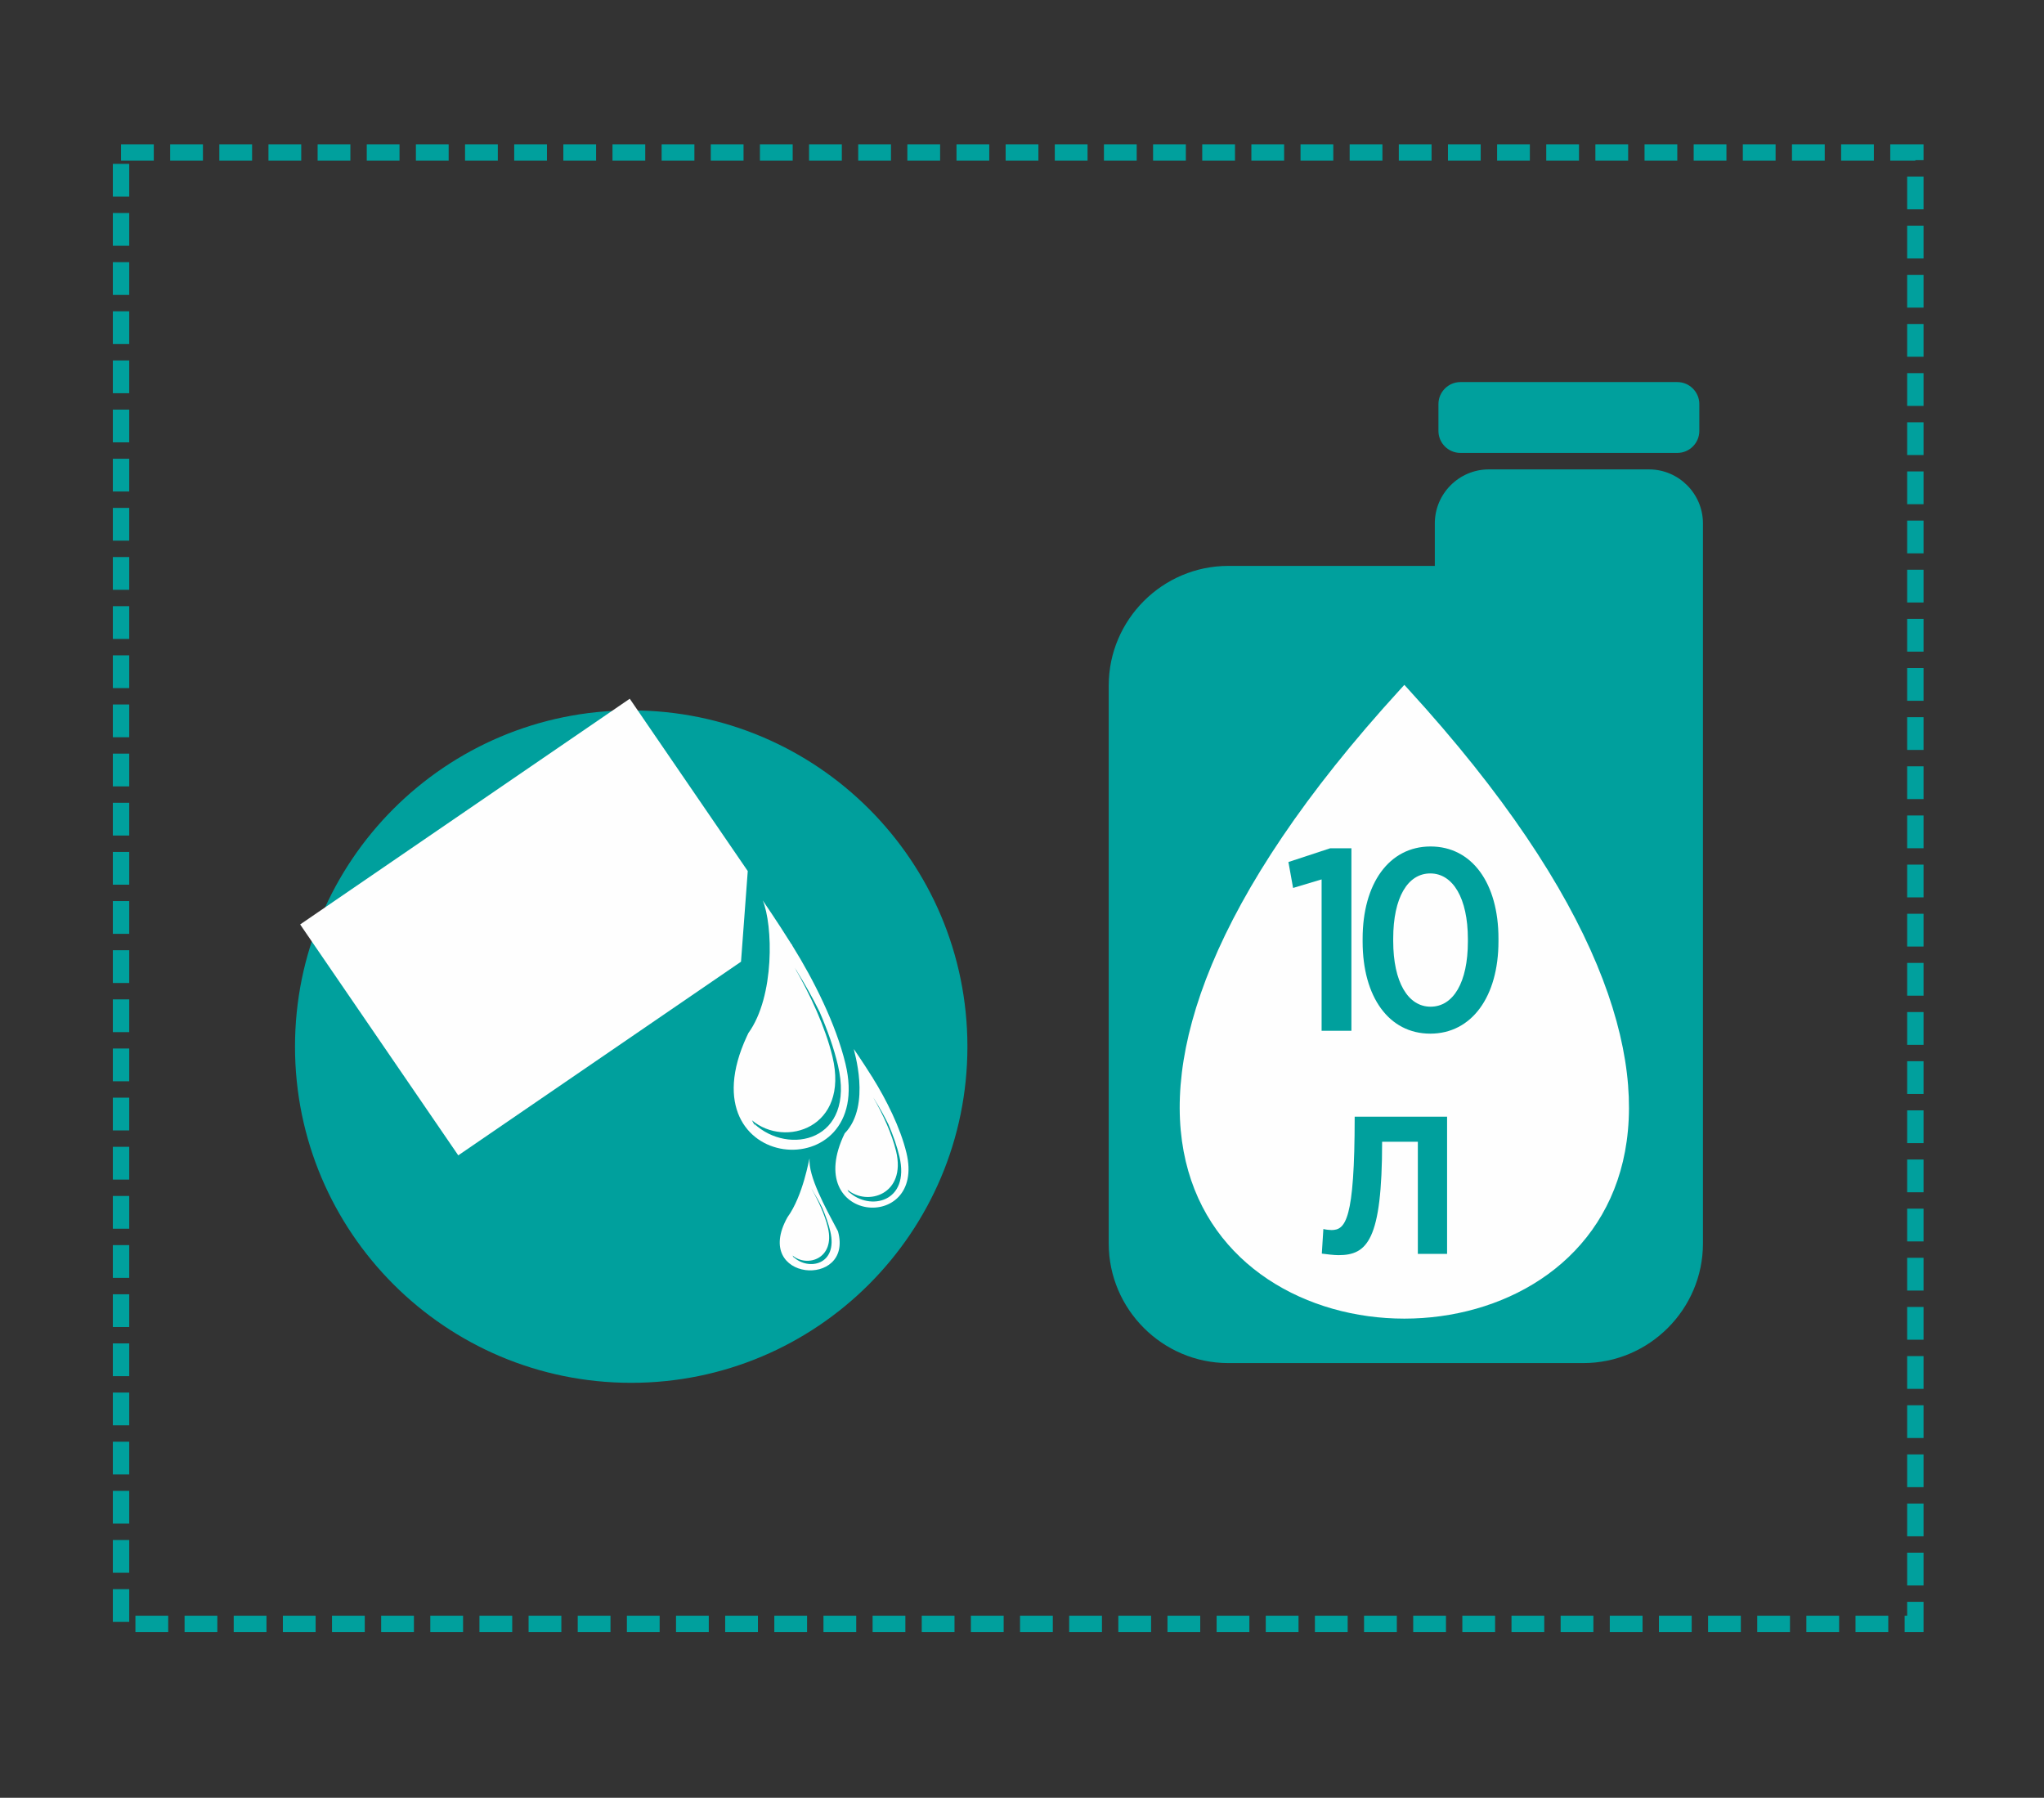
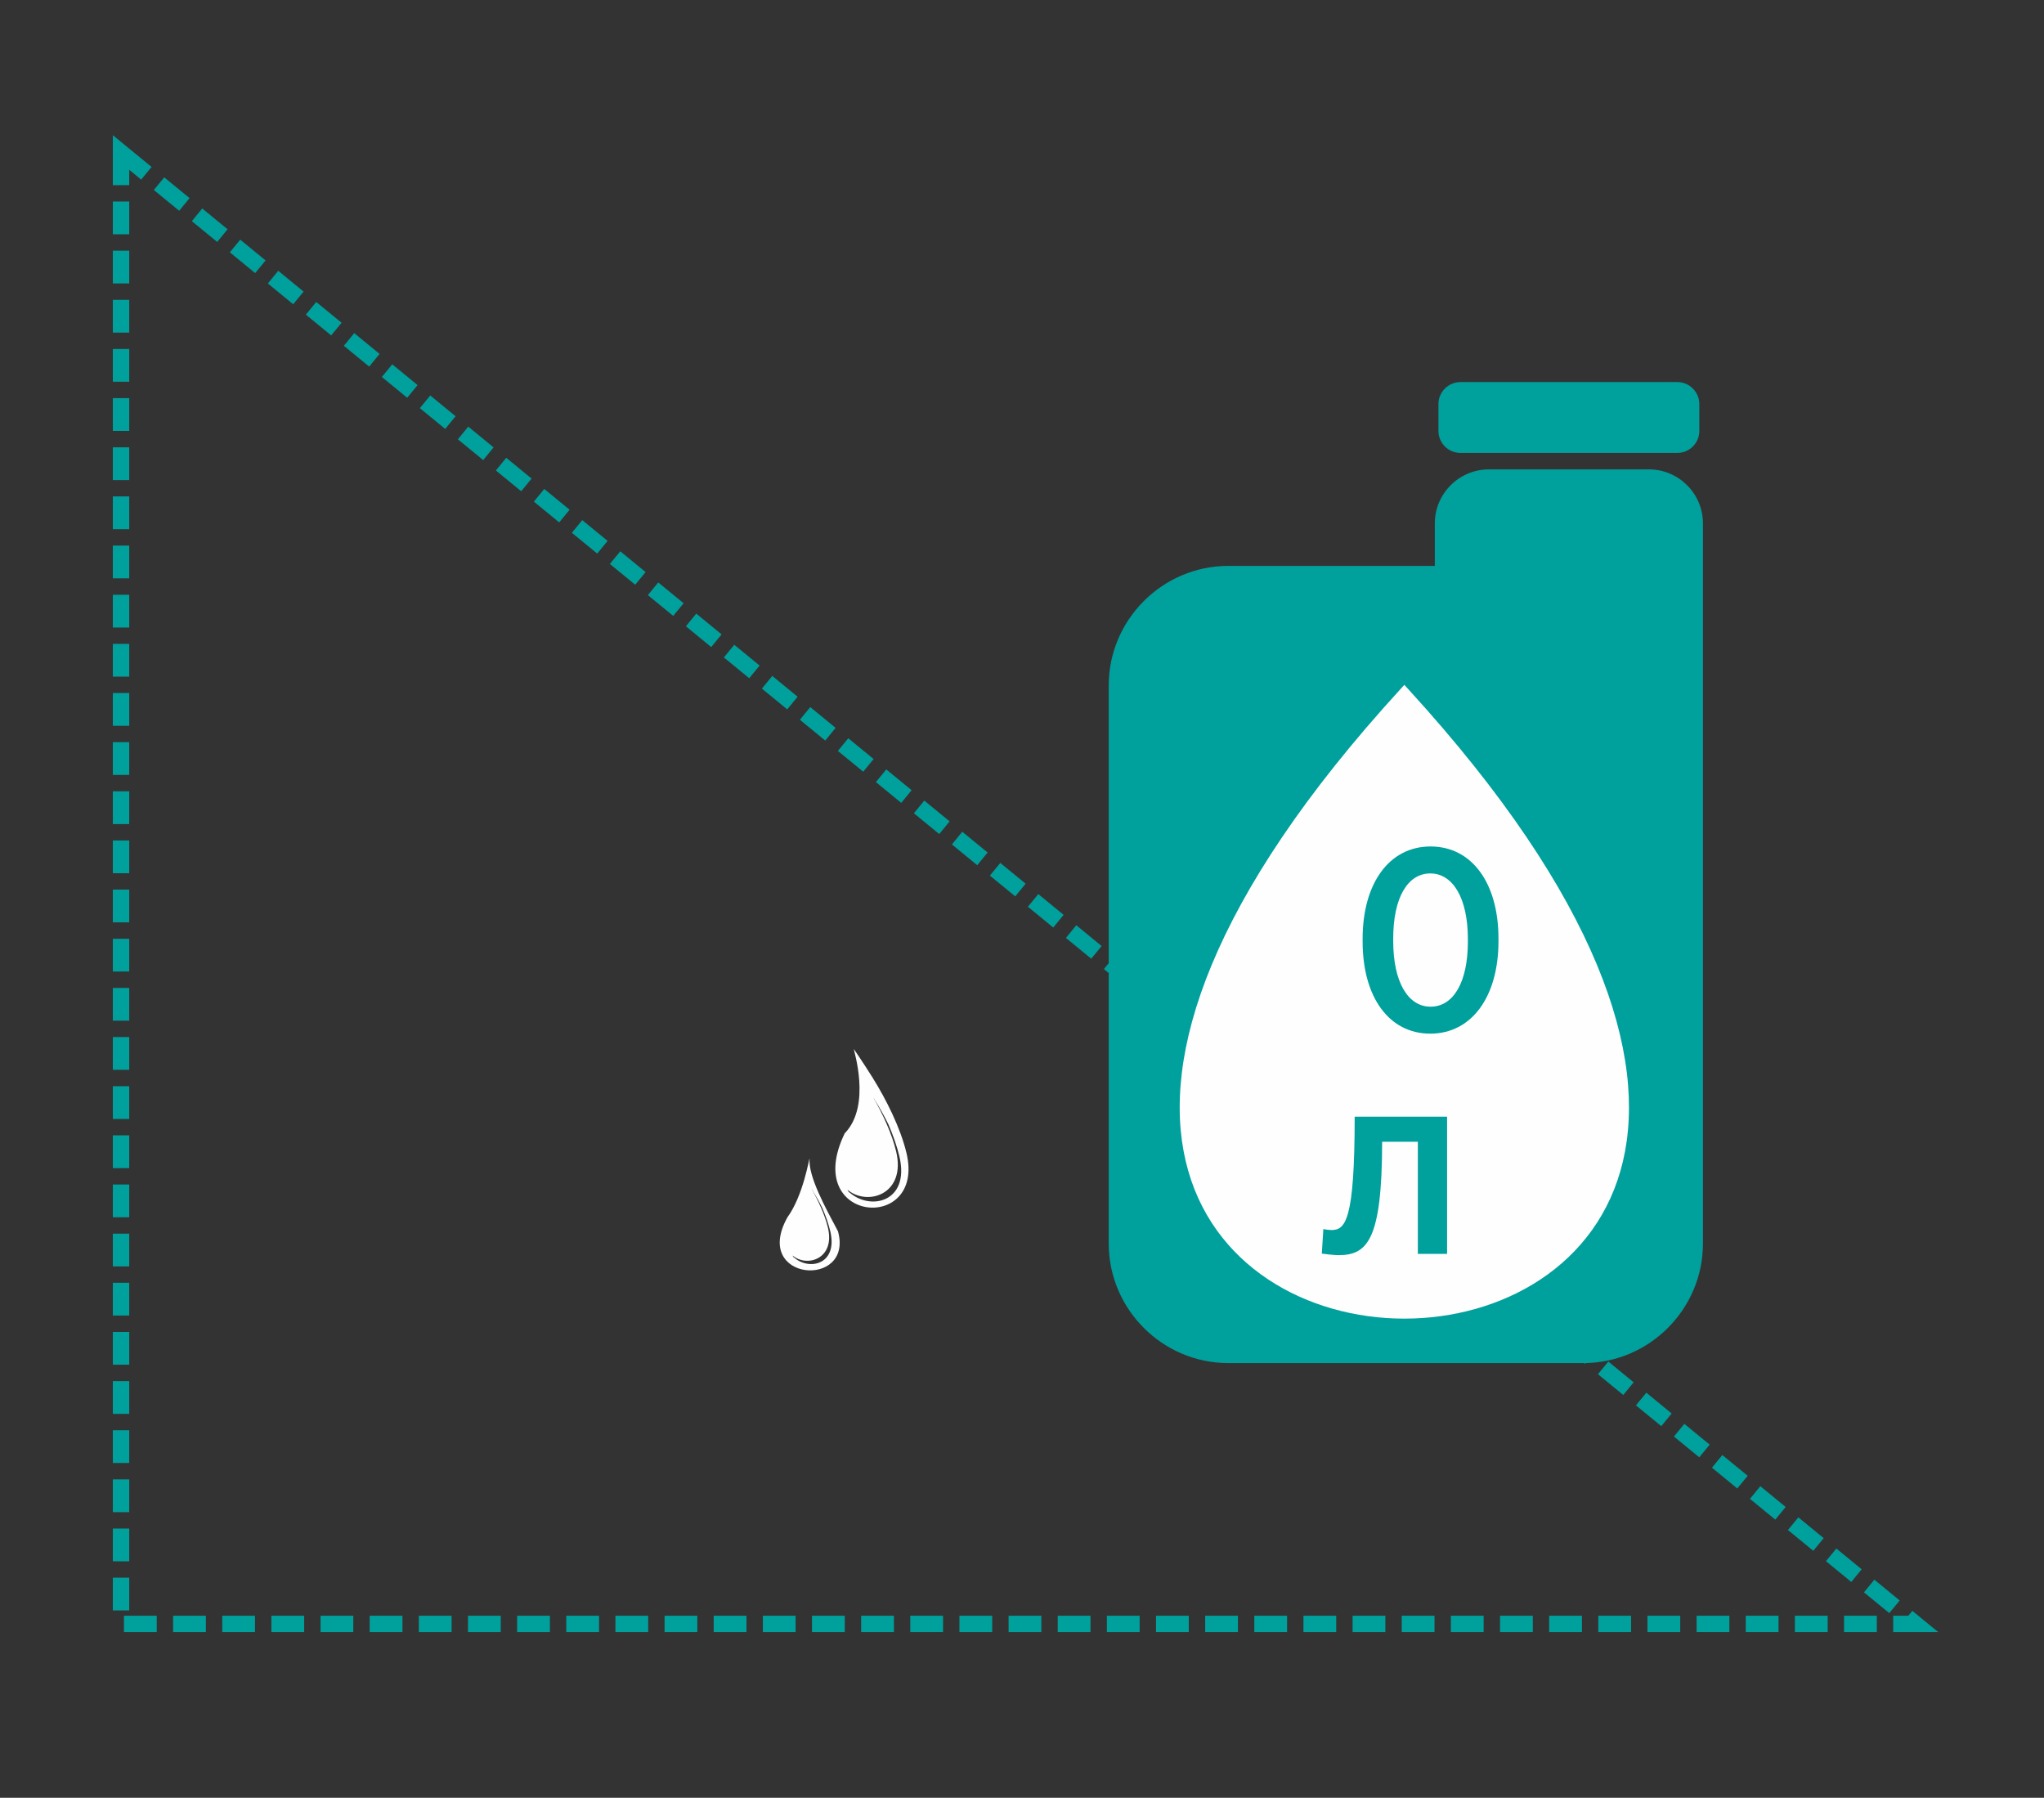
<svg xmlns="http://www.w3.org/2000/svg" width="390" height="343" viewBox="0 0 390 343">
  <rect x="0" y="0" width="390" height="343" fill="#333333" stroke="none" />
-   <path id="path1" fill="none" stroke="#00a09d" stroke-width="3.126" stroke-dasharray="6.251 3.126" stroke-dashoffset="0" d="M 23.094 29.095 L 365.454 29.095 L 365.454 309.827 L 23.094 309.827 Z" />
-   <path id="path2" fill="#00a09d" fill-rule="evenodd" stroke="none" d="M 121.19 137.902 C 155.468 137.902 183.255 165.689 183.255 199.965 C 183.255 234.243 155.468 262.03 121.19 262.03 C 86.913 262.03 59.127 234.243 59.127 199.965 C 59.127 165.689 86.913 137.902 121.19 137.902" />
-   <path id="path3" fill="none" stroke="#00a09d" stroke-width="4.168" d="M 120.437 137.618 C 154.714 137.618 182.501 165.406 182.501 199.683 C 182.501 233.96 154.714 261.748 120.437 261.748 C 86.16 261.748 58.372 233.96 58.372 199.683 C 58.372 165.406 86.16 137.618 120.437 137.618 Z" />
-   <path id="path4" fill="#fefefe" fill-rule="evenodd" stroke="none" d="M 120.158 133.313 L 142.674 166.193 L 141.387 183.487 L 87.438 220.433 L 57.27 176.379 Z" />
-   <path id="path5" fill="#fefefe" fill-rule="evenodd" stroke="none" d="M 142.799 197.09 C 142.69 197.316 142.584 197.539 142.481 197.761 C 130.304 224.127 167.085 226.949 161.317 202.951 C 159.506 195.414 155.24 186.927 151.197 180.448 C 151.148 180.266 151.085 180.171 151.018 180.162 C 148.152 175.585 145.531 171.797 145.531 171.797 C 147.478 176.417 147.862 190.097 142.799 197.09 Z M 143.478 213.743 C 143.681 214.157 143.909 214.55 144.161 214.915 C 144.069 214.742 143.979 214.569 143.895 214.39 C 150.418 220.528 163.302 217.809 159.882 203.26 C 159.12 200.009 157.881 196.53 156.404 193.107 C 155.046 190.348 153.551 187.706 152.092 185.367 C 152.05 185.21 151.994 185.127 151.939 185.119 L 151.62 184.611 C 154.617 189.829 157.489 196.004 158.831 201.589 C 162.113 215.247 149.743 219.04 143.478 213.743" />
+   <path id="path1" fill="none" stroke="#00a09d" stroke-width="3.126" stroke-dasharray="6.251 3.126" stroke-dashoffset="0" d="M 23.094 29.095 L 365.454 309.827 L 23.094 309.827 Z" />
  <path id="path6" fill="#fefefe" fill-rule="evenodd" stroke="none" d="M 150.239 232.262 C 143.4 244.522 162.924 245.918 159.891 234.925 C 157.445 230.338 154.194 224.42 154.467 221.023 C 154.369 221.023 153.28 228.065 150.239 232.262 Z M 151.219 239.538 C 151.308 239.721 151.41 239.892 151.521 240.054 C 151.479 239.977 151.439 239.902 151.403 239.823 C 154.268 242.52 159.925 241.324 158.425 234.933 C 158.09 233.506 157.547 231.979 156.898 230.476 C 156.302 229.262 155.645 228.103 155.003 227.074 C 154.984 227.007 154.959 226.971 154.936 226.968 L 154.796 226.743 C 156.114 229.036 157.374 231.748 157.963 234.201 C 159.406 240.2 153.971 241.865 151.219 239.538" />
  <path id="path7" fill="#fefefe" fill-rule="evenodd" stroke="none" d="M 161.172 216.237 C 152.824 233.409 176.657 235.365 172.954 219.966 C 171.802 215.17 169.089 209.769 166.515 205.646 C 166.485 205.531 166.443 205.47 166.403 205.464 C 164.578 202.553 162.91 200.143 162.91 200.143 C 162.792 200.143 166.372 210.881 161.172 216.237 Z M 161.702 226.99 C 161.825 227.241 161.963 227.478 162.116 227.699 C 162.06 227.595 162.006 227.49 161.955 227.381 C 165.896 231.09 173.678 229.447 171.612 220.657 C 171.151 218.694 170.404 216.591 169.512 214.524 C 168.692 212.857 167.788 211.261 166.906 209.847 C 166.881 209.754 166.847 209.704 166.815 209.698 L 166.622 209.391 C 168.434 212.544 170.168 216.275 170.978 219.647 C 172.96 227.9 165.487 230.19 161.702 226.99" />
  <path id="path8" fill="#00a09d" fill-rule="evenodd" stroke="none" d="M 234.36 107.97 L 273.767 107.97 L 273.767 99.85 C 273.767 94.189 278.399 89.557 284.061 89.557 L 314.632 89.557 C 320.294 89.557 324.926 94.189 324.926 99.85 L 324.926 130.783 L 324.926 135.447 L 324.926 237.251 C 324.926 249.799 314.66 260.065 302.113 260.065 L 234.36 260.065 C 221.812 260.065 211.547 249.799 211.547 237.251 L 211.547 130.783 C 211.547 118.235 221.812 107.97 234.36 107.97 Z M 278.651 72.898 L 320.041 72.898 C 322.347 72.898 324.235 74.786 324.235 77.093 L 324.235 82.221 C 324.235 84.527 322.347 86.414 320.041 86.414 L 278.651 86.414 C 276.346 86.414 274.458 84.528 274.458 82.221 L 274.458 77.093 C 274.458 74.786 276.345 72.898 278.651 72.898" />
  <path id="path9" fill="#fefefe" fill-rule="evenodd" stroke="none" d="M 267.952 130.666 L 267.161 131.534 C 120.794 291.601 415.111 291.601 268.743 131.534 Z" />
-   <path id="path10" fill="#00a09d" stroke="none" d="M 257.853 196.668 L 257.853 161.846 L 253.797 161.846 L 245.834 164.468 L 246.724 169.414 L 252.165 167.782 L 252.165 196.668 Z" />
  <path id="path11" fill="#00a09d" stroke="none" d="M 285.911 179.603 L 285.911 179.059 C 285.911 168.524 280.866 161.5 272.952 161.5 C 265.038 161.5 259.993 168.573 259.993 179.109 L 259.993 179.653 C 259.993 190.189 264.988 197.212 272.902 197.212 C 280.816 197.212 285.911 190.139 285.911 179.603 Z M 280.074 179.653 C 280.074 187.419 277.305 192.068 272.952 192.068 C 268.649 192.068 265.829 187.369 265.829 179.554 L 265.829 179.059 C 265.829 171.244 268.599 166.644 272.902 166.644 C 277.206 166.644 280.074 171.343 280.074 179.158 Z" />
  <path id="path12" fill="#00a09d" stroke="none" d="M 254.032 234.684 C 253.637 234.684 252.847 234.585 252.501 234.486 L 252.205 239.178 C 252.946 239.277 254.477 239.474 255.366 239.474 C 260.848 239.474 263.712 236.708 263.712 217.842 L 270.528 217.842 L 270.528 239.227 L 276.108 239.227 L 276.108 213.052 L 258.477 213.052 C 258.477 232.906 256.699 234.684 254.032 234.684 Z" />
</svg>